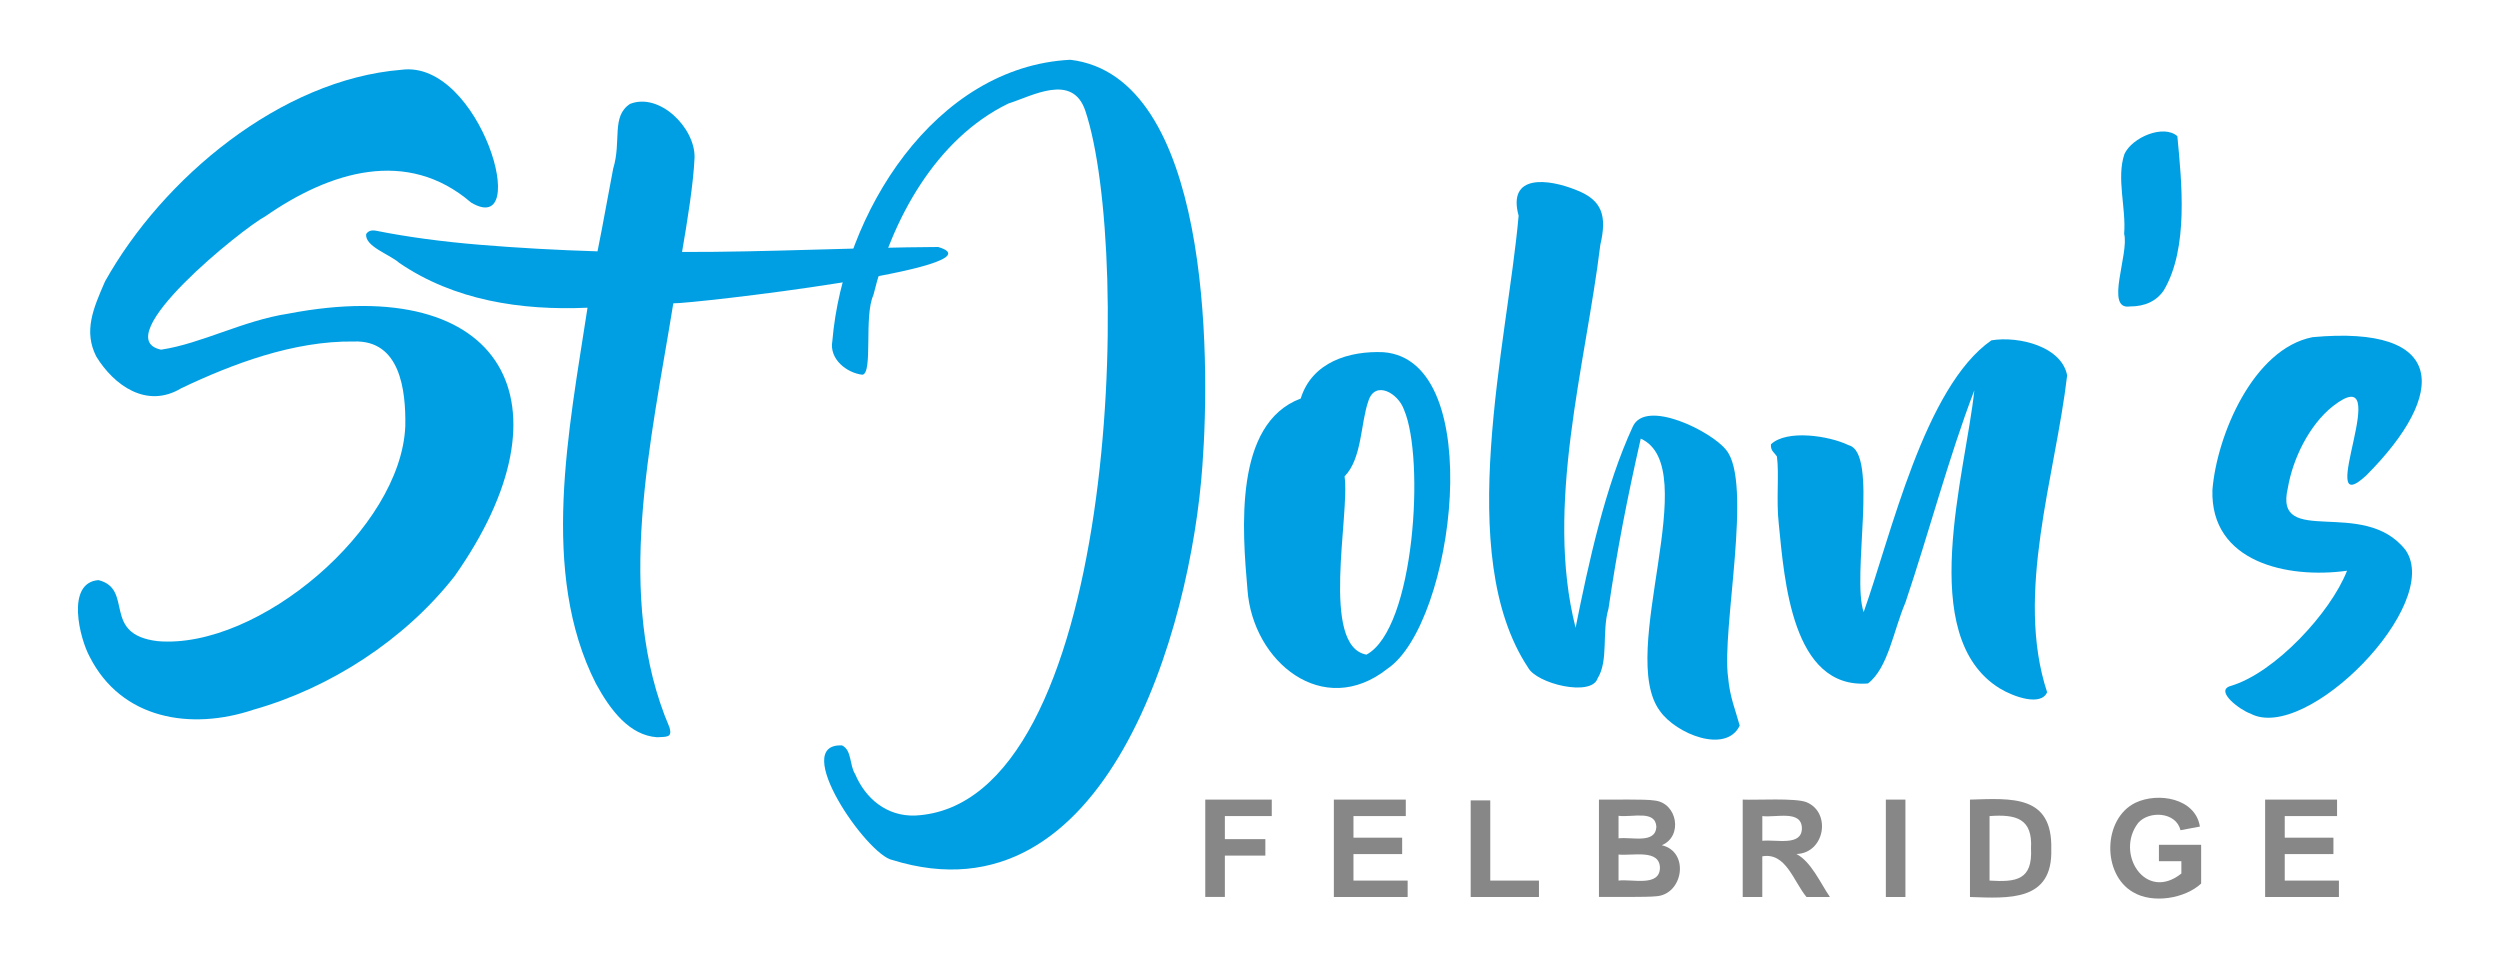
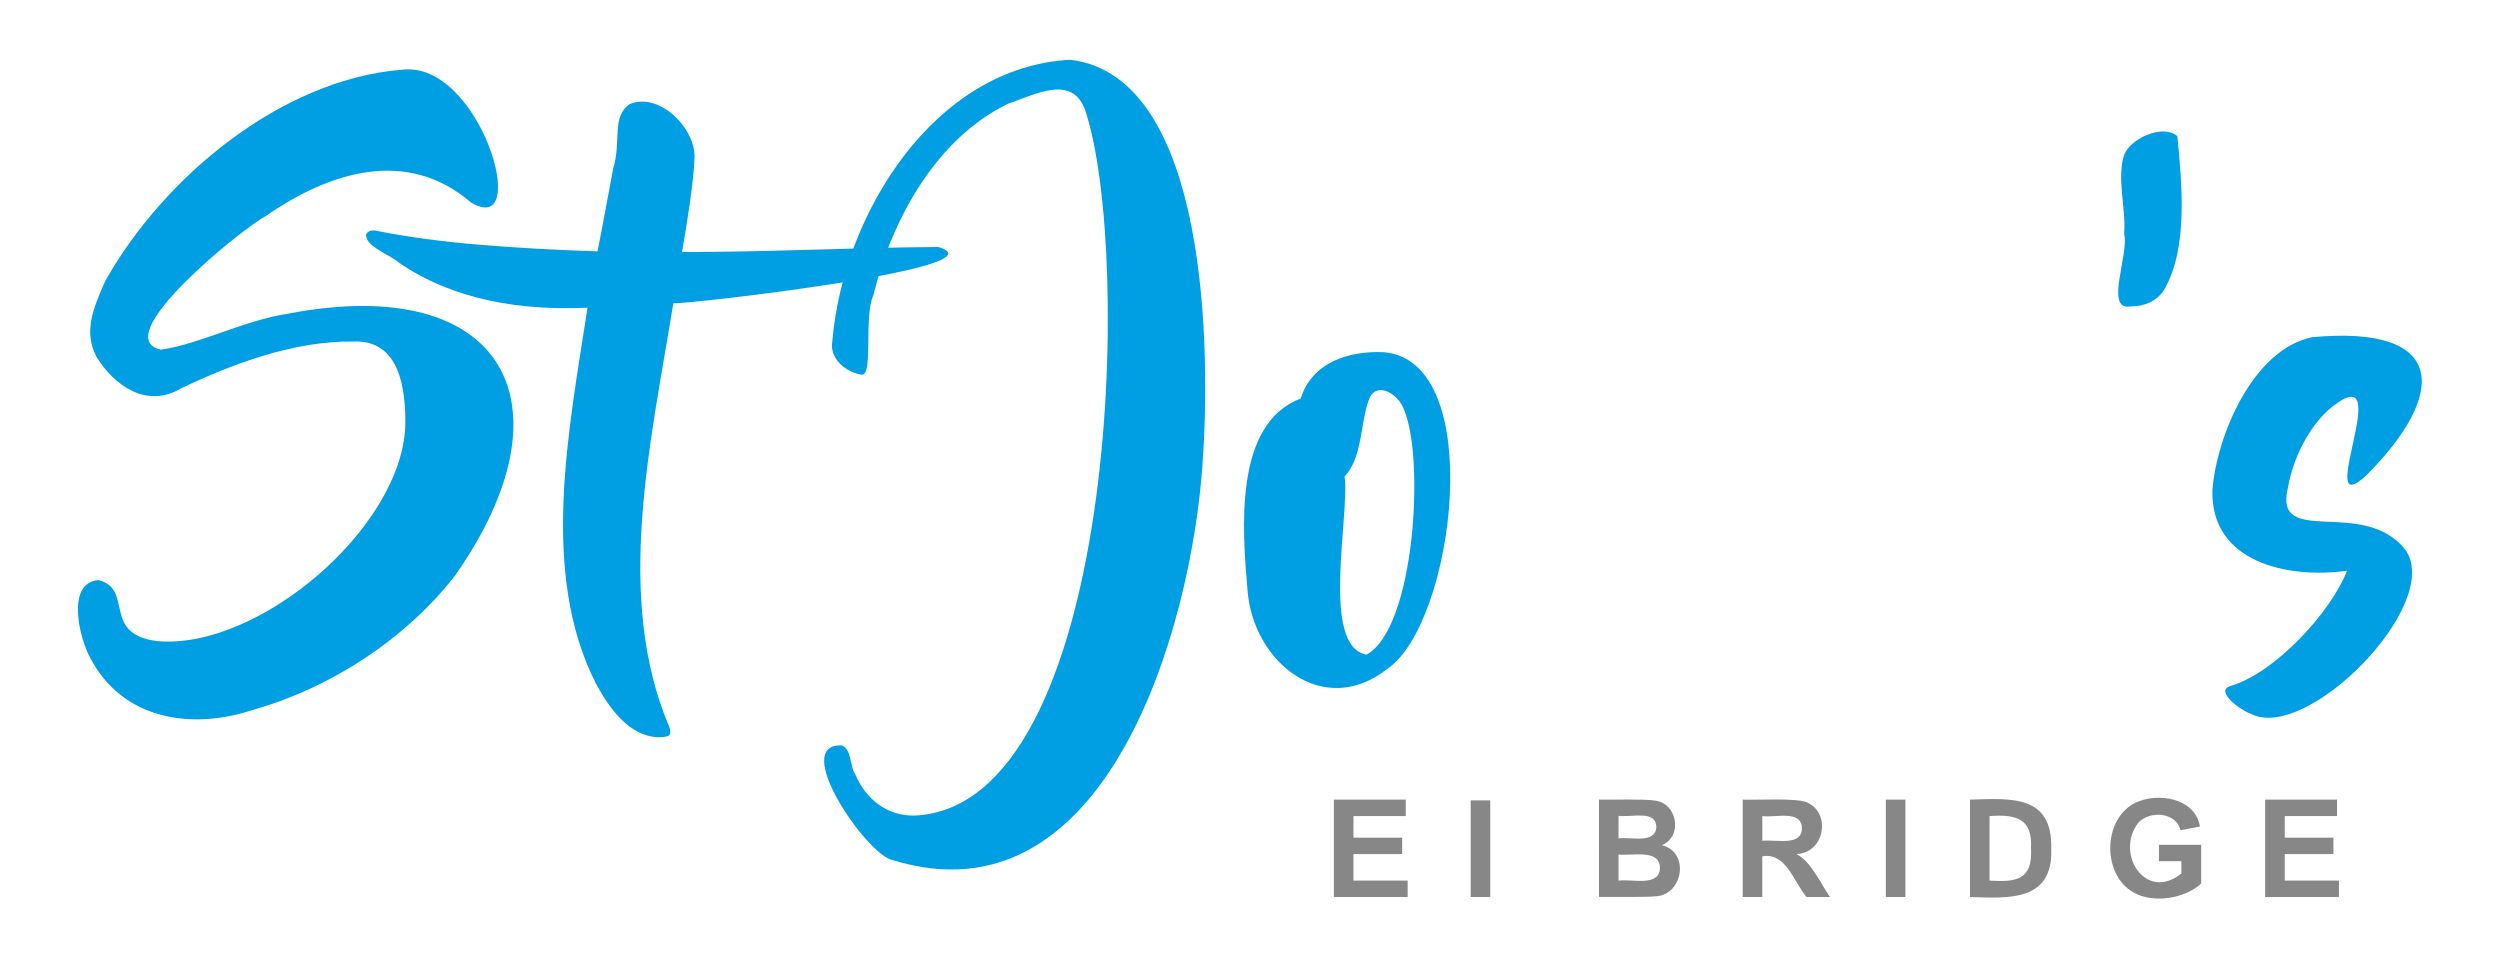
<svg xmlns="http://www.w3.org/2000/svg" version="1.1" id="Layer_1" x="0px" y="0px" viewBox="0 0 765 295" style="enable-background:new 0 0 765 295;" xml:space="preserve">
  <style type="text/css">
	.st0{fill:#009FE3;}
	.st1{fill:#878787;}
</style>
  <path class="st0" d="M122.87,21.35c24.11-3.2,40.06,51.87,21.27,40.62c-19.59-16.82-43.2-9.5-62.94,4.22  c-7.02,3.69-48.75,37.3-31.9,40.81c12.41-1.87,25.05-8.9,38.9-11.02c66.2-12.7,88,27.79,50.87,80.38  c-15.28,19.49-38.04,34.16-61.51,40.81c-19.15,6.41-40.39,2.97-50.11-16.19c-3.03-5.48-7.42-22.67,2.68-23.47  c10.98,2.78,0.78,16.63,18.11,18.68c30.76,2.63,74.54-34.39,75.78-65.82c0.2-11.07-1.59-26.36-15.71-25.87  c-18.52-0.25-37.33,6.93-52.79,14.27c-10.63,6.45-20.67-0.88-26.06-9.67c-3.91-7.72-1-14.58,2.68-22.99  C49.82,54.49,85.86,24.35,122.87,21.35z" />
  <path class="st0" d="M287.08,75.58c21.38,6.25-75.66,17.42-81.05,17.24c-6.77,42.04-18.26,89.9-1.15,129.81  c0.86,3.08-0.76,2.81-3.83,2.97c-8.36-0.6-14.17-8.1-18.68-16.38c-17.33-34.01-8.26-77.86-2.59-115.06  c-20.38,0.91-40.84-2.27-57.58-13.7c-3-2.67-10.55-5.01-10.16-8.81c0.58-0.96,1.57-1.31,2.97-1.06c9.58,1.92,20.19,3.35,31.81,4.31  c11.63,0.96,23.63,1.63,36.02,2.01c1.68-8.22,3.53-18.86,4.79-25.29c2.61-8.49-0.66-16.01,5.17-19.83  c8.99-3.55,19.9,7.27,19.74,16.38c-0.35,8.09-2.24,19.66-3.83,28.93C234.63,77.17,262.14,75.72,287.08,75.58z" />
  <path class="st0" d="M327.51,18.29c42.61,5.06,42.95,90.41,40.43,124.16c-3.51,49.96-29.36,141.01-94.85,120.72  c-7.79-1.48-31.52-35.85-15.42-35.07c3.03,1.45,2.24,6.06,4.02,8.81c3.15,7.45,9.65,12.93,18.3,12.65  c61.95-3,66.7-172.08,52.12-215.66c-3.91-11.66-16.17-4.55-23.57-2.21c-22.21,10.79-35.68,35.61-41.29,58.64  c-2.93,6.32-0.07,23.89-3.35,24.34c-4.74-0.53-10.24-4.74-9.2-10.35C258.01,65.27,286.01,20.42,327.51,18.29z" />
  <path class="st0" d="M423.31,107.77c32.11,2.4,21.66,83.16,1.25,96.86c-19.66,15.55-41.24-2.11-42.83-24.14  c-1.58-18.22-4.27-50.85,16.29-58.54C401.48,110.75,412.93,107.32,423.31,107.77z M418.14,200.32c14.8-7.95,17.88-60.06,11.5-74.91  c-1.78-5.15-8.89-9.16-10.92-2.69c-2.39,6.8-1.92,17.58-7.28,23.05C413.12,157.55,403.96,197.77,418.14,200.32z" />
-   <path class="st0" d="M528.8,207.28c0.53,6.08,2.26,9.97,3.55,14.76c-4.17,8.72-19.48,2.58-24.43-4.5  c-13.17-17.69,13.63-74.52-5.85-83.32c-4.14,18.24-7.26,34.2-9.87,52.02c-2.12,7.15,0.11,15.85-3.35,21.37  c-1.87,5.68-18.67,1.64-21.27-3.35c-22.92-34.58-6.32-99.38-2.88-138.25c-3.54-12.91,9.13-11.31,17.63-7.86  c8,3.1,9.44,7.91,7.37,16.77c-4.55,37.17-17.07,79.82-7.57,117.17c3.97-19.8,9.05-43.31,17.53-61.6c4-8.53,24,1.5,28.45,7.09  C536.55,147.31,526.73,192.81,528.8,207.28z" />
-   <path class="st0" d="M632.55,114.86c-3.61,30.89-16.06,66.81-6.13,96.96c-1.85,4.36-10.2,1.44-14.47-1.15  c-25.91-15.96-10.44-65.84-7.81-91.21c-7.68,20.01-14.1,44.24-21.06,64.86c-3.68,8.57-5.28,20.06-11.48,24.82  c-23.3,1.81-25.57-31.82-27.29-48.77c-0.83-7.42,0.16-15.19-0.57-20.69c-0.87-1.3-2-1.76-1.82-3.73c4.79-4.55,17.66-2.68,23.76,0.28  c9.26,2.28,0.85,40.11,4.6,51.07c8.39-23.46,18.55-68.86,39.09-83.16C617.8,102.76,630.85,106.04,632.55,114.86z" />
  <path class="st0" d="M649.99,71.56c0.64-7.96-2.42-17.06,0.09-24.43c2.39-5.15,12-9.16,16.19-5.46c1.36,14.24,3.45,34.27-4.12,47.13  c-2.24,3.32-5.72,4.98-10.44,4.98C643.98,94.92,651.56,77.66,649.99,71.56z" />
  <path class="st0" d="M677,149.92c1.35-16.77,12.53-43.21,30.66-46.75c40.82-3.75,41.66,16.99,16.38,42.35  c-16.44,15.19,9.63-36.7-10.25-21.17c-7.18,5.72-12.19,16.03-13.7,24.91c-4.46,18.7,23.15,2.57,36.02,19.07  c11.53,16.65-30.52,59.24-47.52,50.01c-3-0.99-11.06-6.95-6.04-8.43c13.48-3.94,30.61-22.38,35.64-35.26  C699.94,177.17,676.34,172.05,677,149.92z" />
  <g>
-     <path class="st1" d="M368.81,274.48v-29.8h20.35v5.04h-14.35v7.05h12.39v5.04h-12.39v12.66H368.81z" />
    <path class="st1" d="M408.16,274.48v-29.8h22.01v5.04h-16.01v6.61h14.9v5.02h-14.9v8.11h16.58v5.02H408.16z" />
-     <path class="st1" d="M450.03,274.48v-29.56h5.99v24.54h14.9v5.02H450.03z" />
+     <path class="st1" d="M450.03,274.48v-29.56h5.99v24.54v5.02H450.03z" />
    <path class="st1" d="M489.27,244.68c3.37,0.09,14.25-0.24,17.12,0.29c6.89,0.78,8.66,10.94,2.12,13.67   c8.64,2.01,6.55,15.26-1.9,15.63c-2.28,0.29-13.84,0.18-17.33,0.2V244.68z M495.27,249.64v6.89c4.09-0.49,11.26,1.78,11.58-3.5   C506.59,247.77,499.61,250.18,495.27,249.64z M495.27,261.49v7.97c4.15-0.55,12.57,2.01,12.67-3.9   C507.84,259.74,499.65,261.93,495.27,261.49z" />
    <path class="st1" d="M533.27,274.48v-29.8c4.13,0.19,16.21-0.56,19.53,0.8c7.64,3.14,5.62,15.57-3.09,15.85   c4.49,2.34,7.25,8.74,10.24,13.15h-7.17c-4.03-4.9-6.3-13.72-13.52-12.44v12.44H533.27z M539.27,257.28   c4.35-0.46,12.11,1.77,12.11-3.86c-0.11-5.65-7.91-3.17-12.11-3.7V257.28z" />
    <path class="st1" d="M577.07,274.48v-29.8h5.99v29.8H577.07z" />
    <path class="st1" d="M602.81,244.68c12.59-0.35,25.32-1.61,24.88,15.19c0.48,16.05-13.02,15.02-24.88,14.61V244.68z M608.8,249.72   v19.74c8.13,0.5,13.21-0.12,12.69-9.86C622.02,250.43,616.88,249.13,608.8,249.72z" />
    <path class="st1" d="M660.63,263.52v-5.02h12.92v11.87c-4.99,4.63-14.84,6.21-20.81,2.65c-9.57-5.47-9.3-22.48,0.69-27.37   c6.91-3.31,18.37-1.43,19.74,7.28l-5.95,1.12c-1.3-5.63-9.62-6.06-12.93-2.24c-7.16,9.26,2.19,24.3,13.21,15.49v-3.78H660.63z" />
    <path class="st1" d="M693.13,274.48v-29.8h22.01v5.04h-16.01v6.61h14.9v5.02h-14.9v8.11h16.58v5.02H693.13z" />
  </g>
</svg>